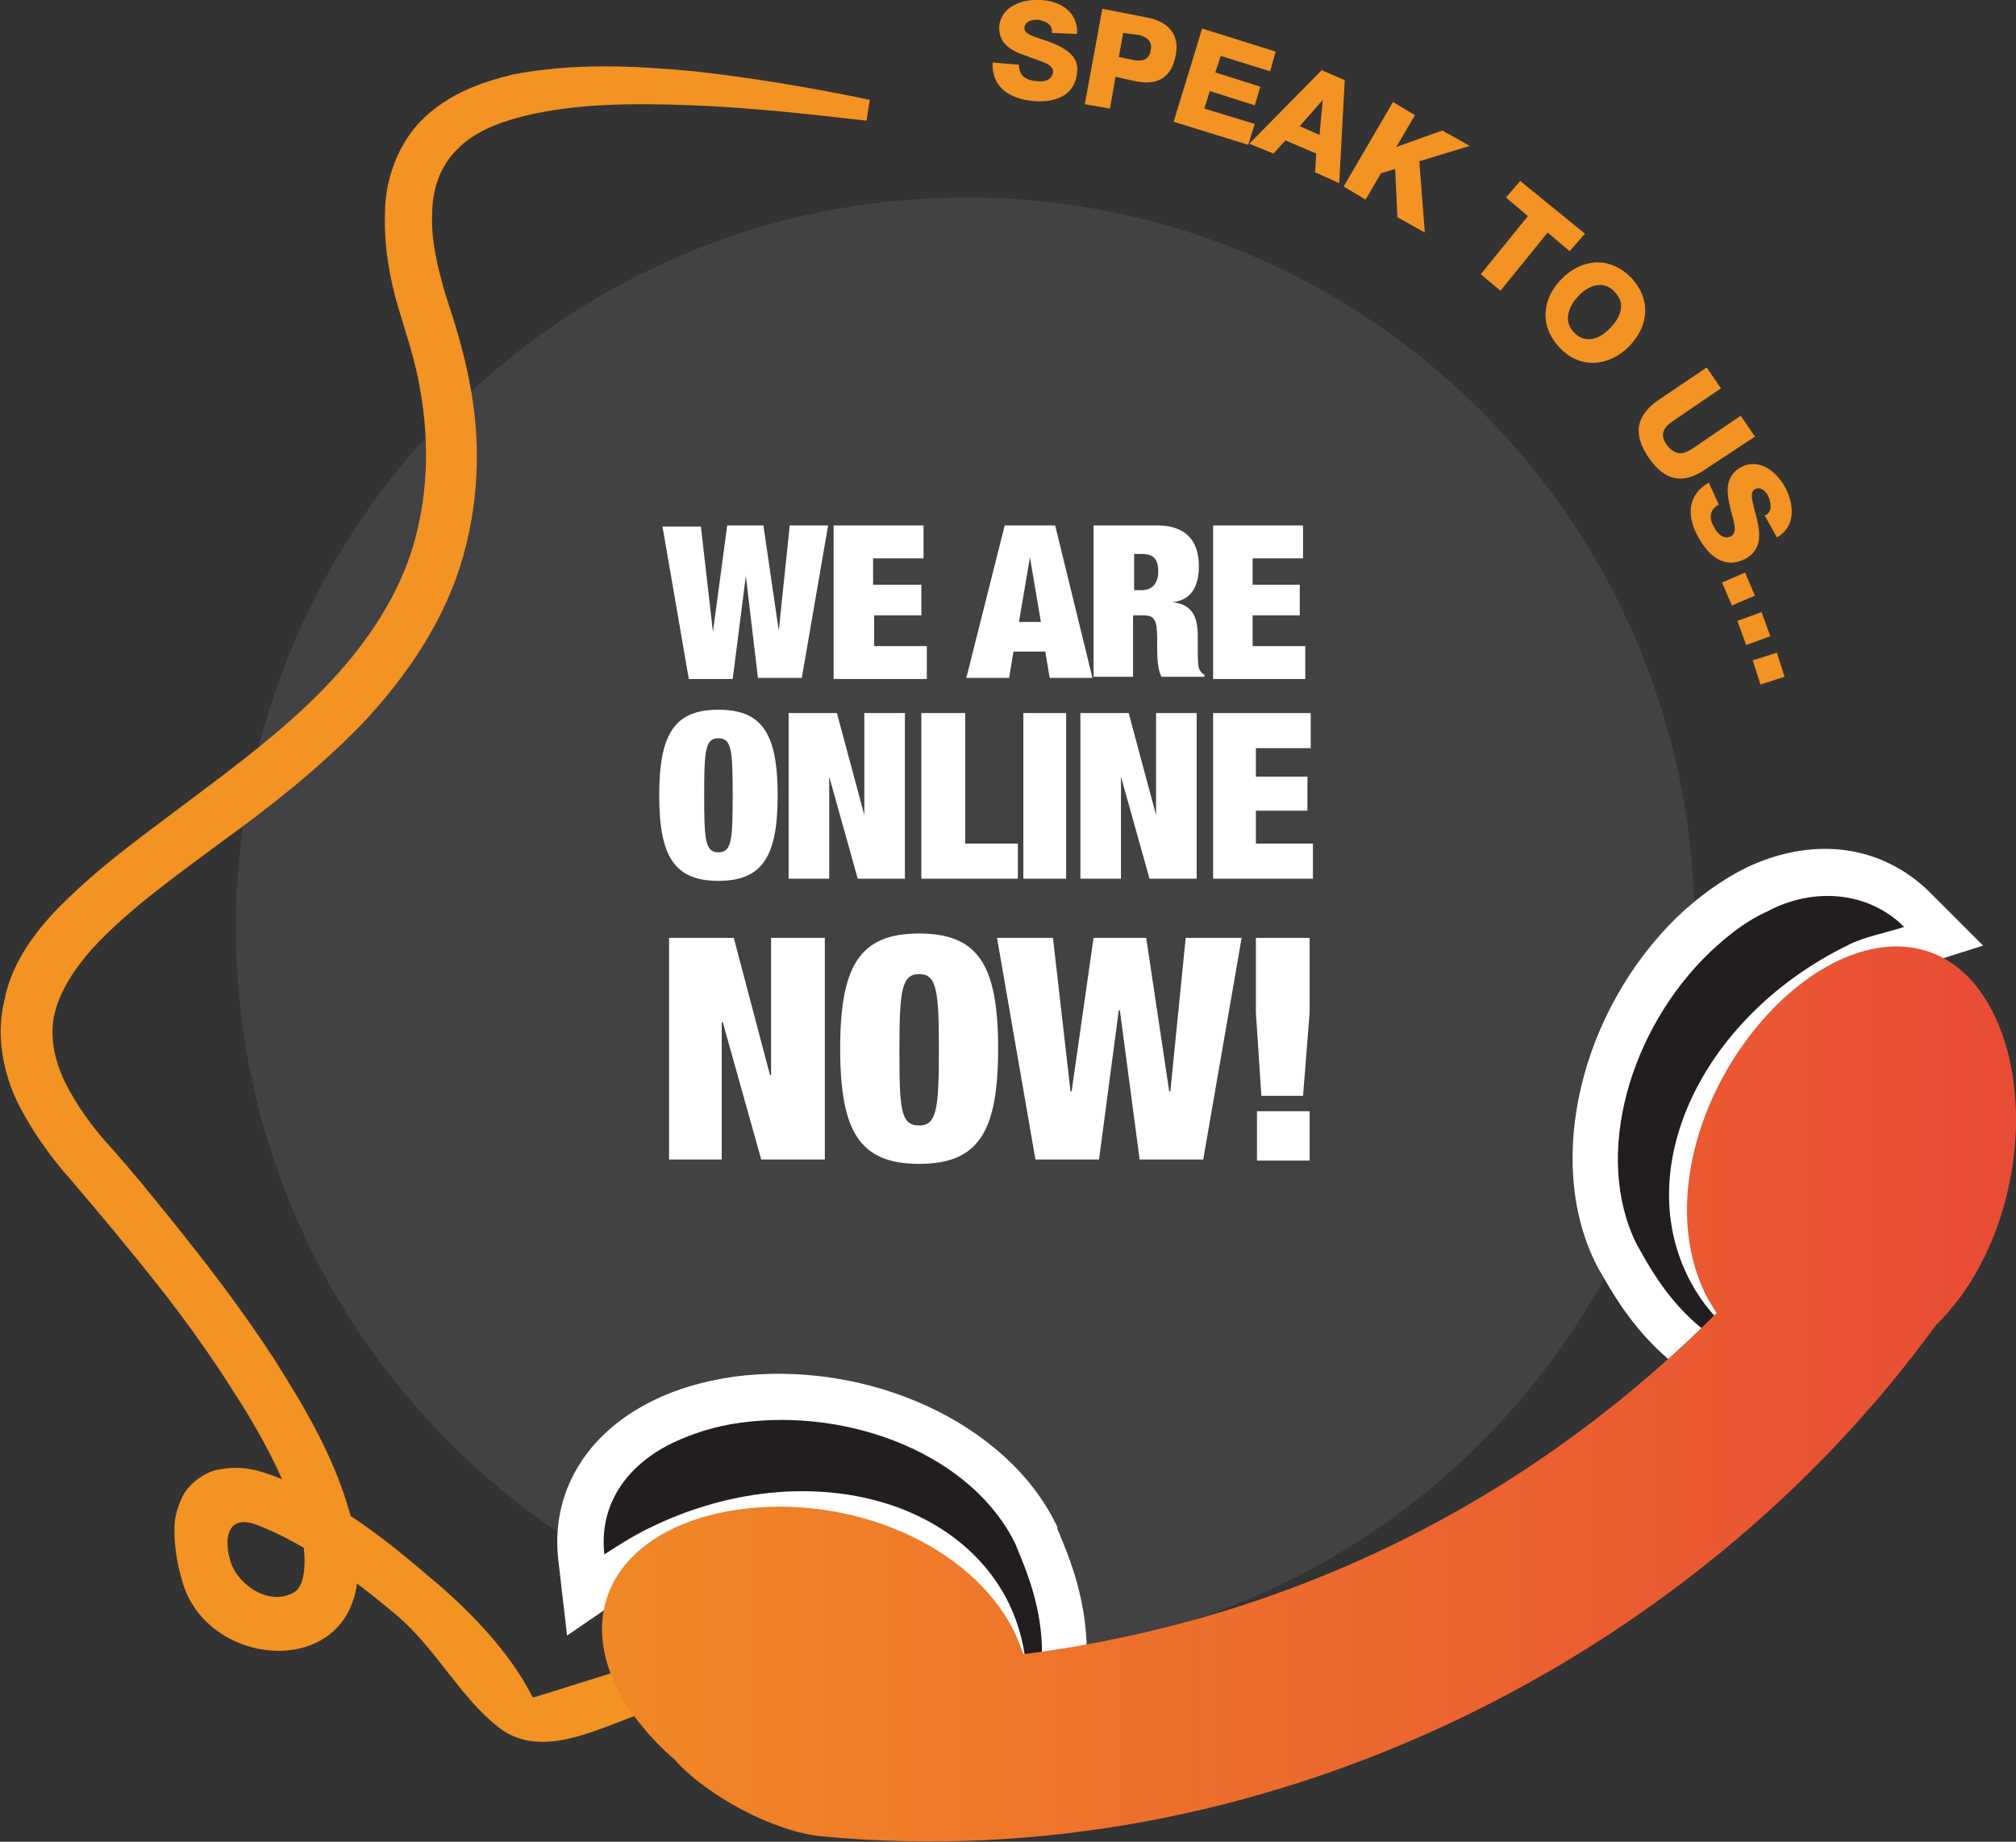
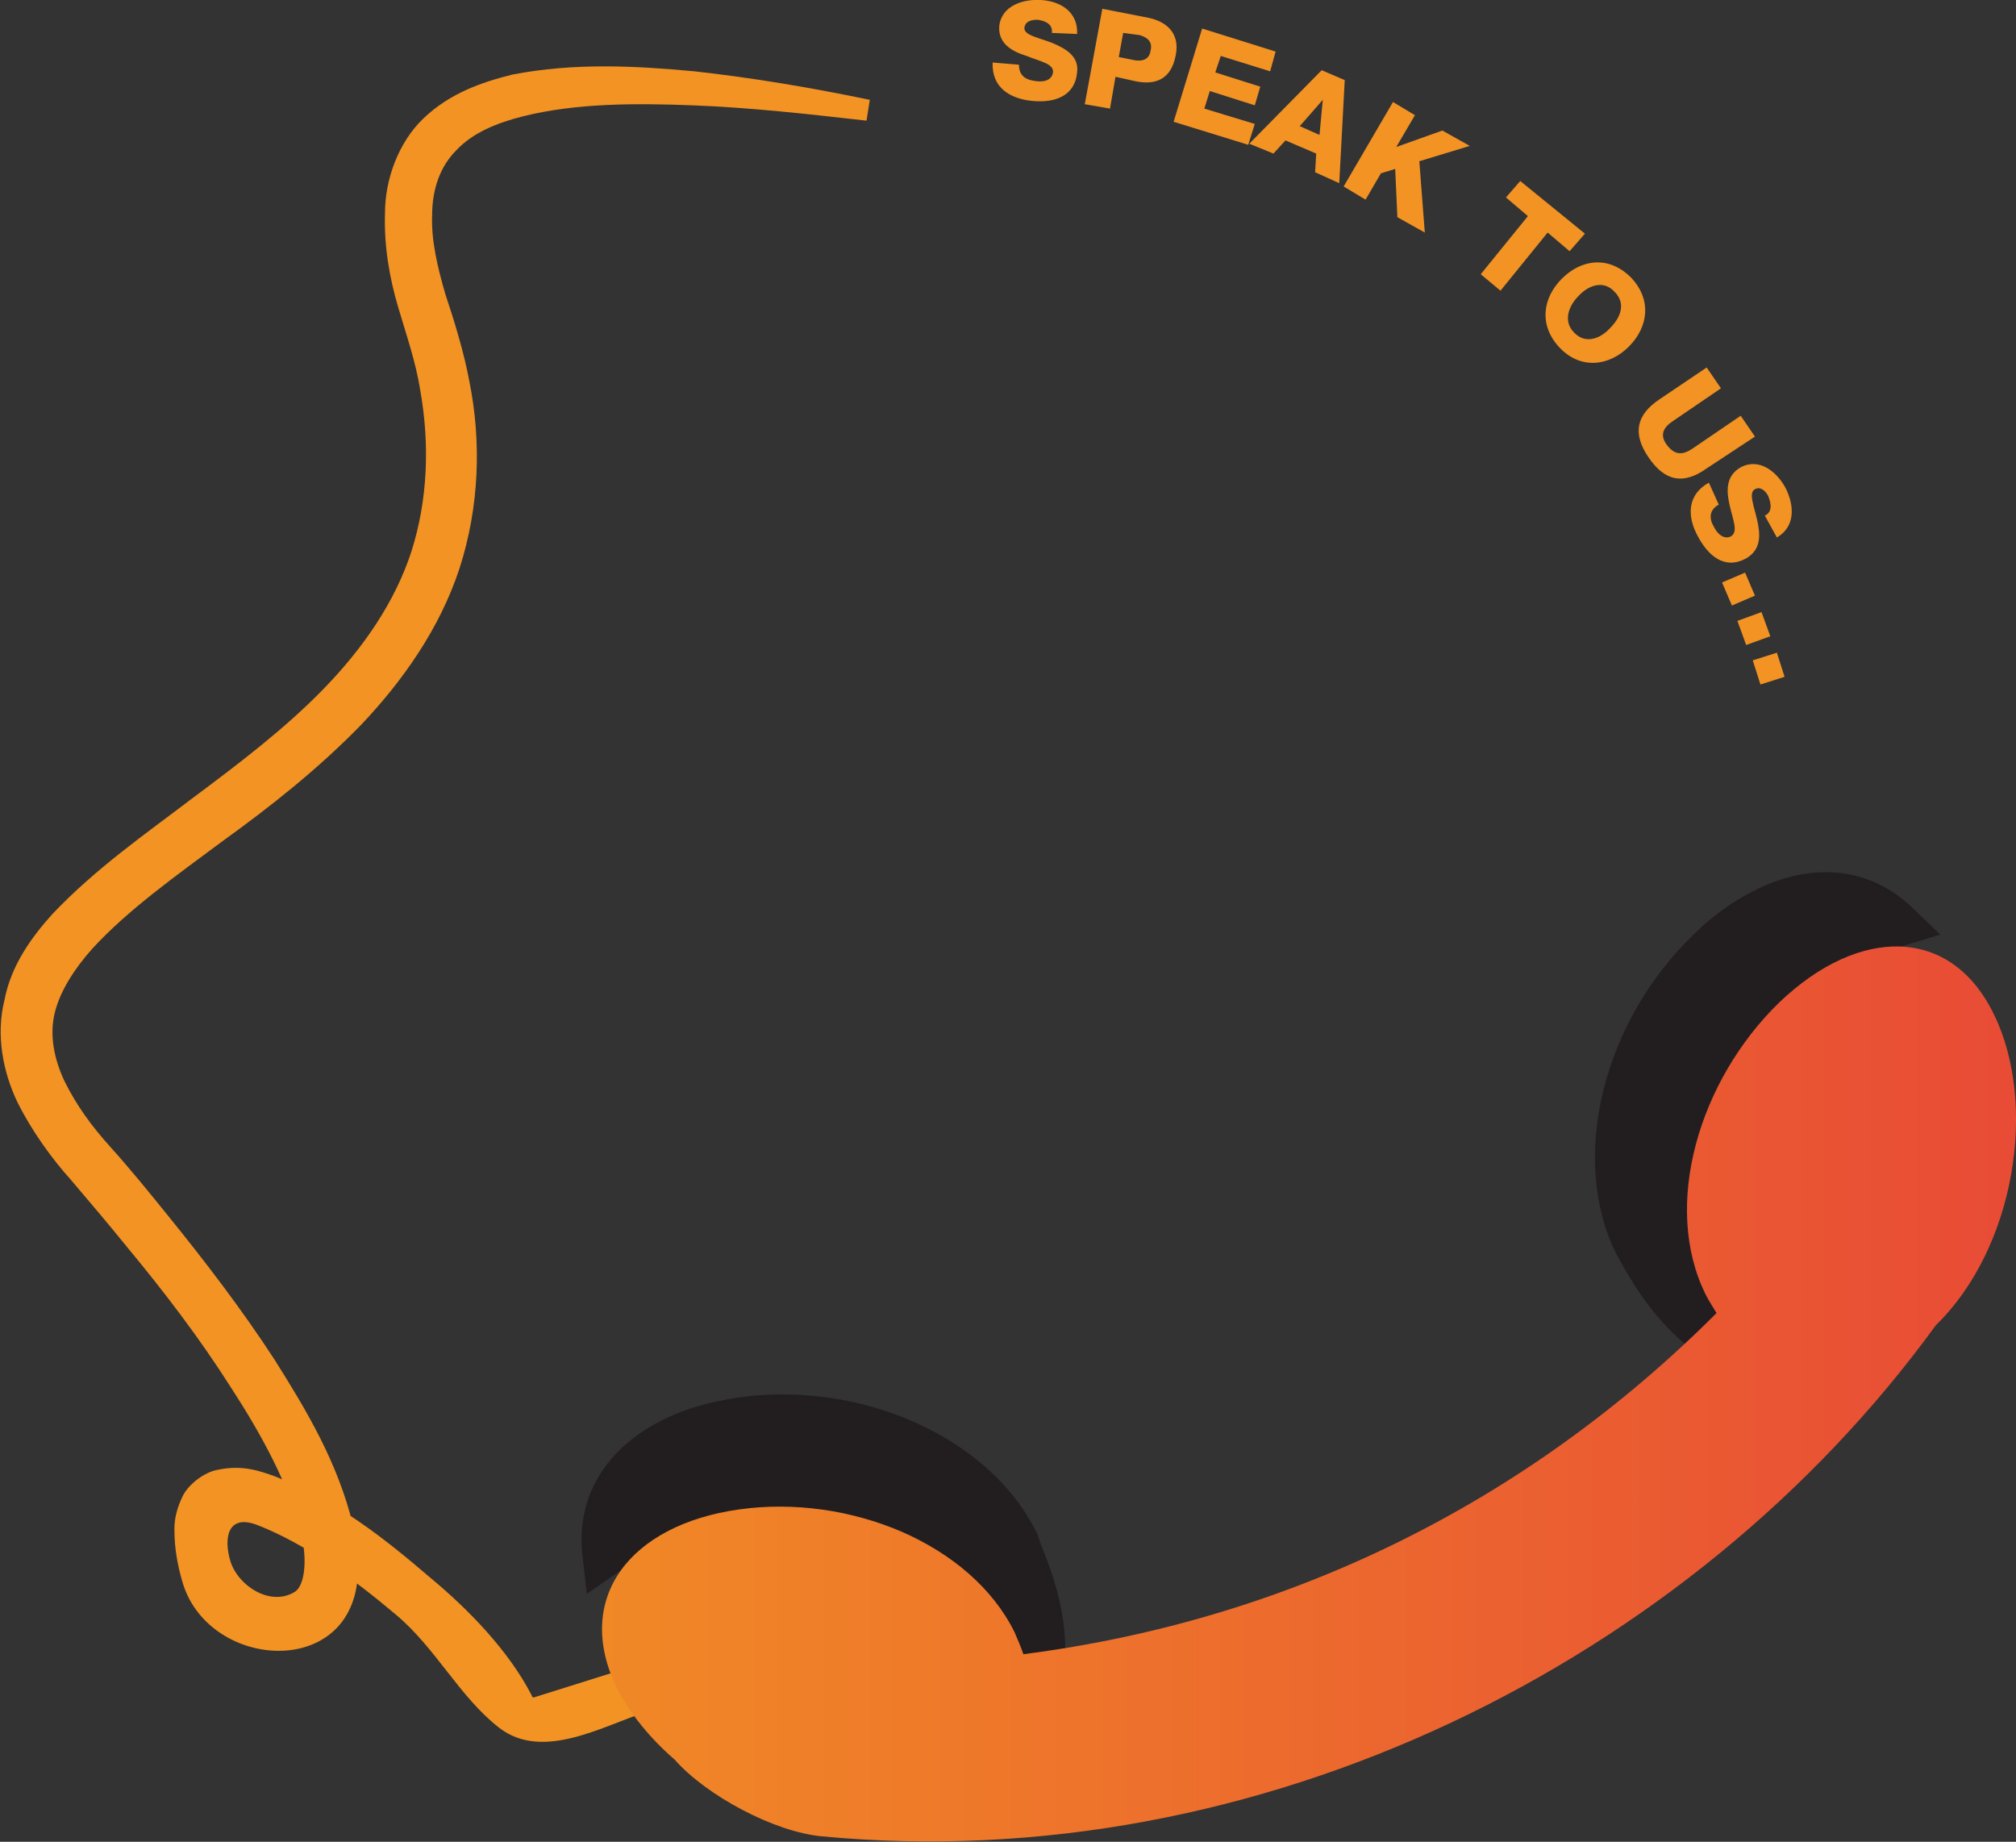
<svg xmlns="http://www.w3.org/2000/svg" version="1.1" id="Layer_1" x="0" y="0" viewBox="0 0 183.8 167.9" xml:space="preserve">
  <rect x="0" y="0" width="183.8" height="167.9" fill="#333333" stroke="none" />
  <style>.st26{fill:#fff}.st106{fill:#f29323}.st107{fill:#221e20}</style>
-   <path d="M154.5 84.5c0 36.7-29.8 66.5-66.5 66.5s-66.5-29.8-66.5-66.5C21.6 47.8 51.4 18 88.1 18s66.4 29.8 66.4 66.5z" fill="#424143" />
  <path class="st106" d="M68.7 152.9c-3.2 1-6.4 2.1-9.6 3.1-4.1 1.3-9.6 4.6-13.6 1.5-3.6-2.8-5.8-7.3-9.4-10.3-3.9-3.3-8.3-6.5-12.7-8.2-2.7-1-3 1.3-2.4 3.3.7 2.3 3.7 4.2 5.9 2.8.9-.6 1.1-2.9.6-5.1-1.1-4.6-3.7-9.3-6.5-13.6-2.8-4.4-6-8.6-9.4-12.7-1.7-2.1-3.4-4.1-5.1-6.1-1.8-2-3.6-4.5-4.9-7.1-1.3-2.7-2-6.1-1.2-9.3.6-3.2 2.5-5.8 4.4-7.9 4-4.2 8.5-7.3 12.7-10.5 4.3-3.2 8.5-6.4 12-10 3.6-3.7 6.5-7.9 8-12.5 1.5-4.7 1.7-9.8.8-14.8-.4-2.5-1.2-4.8-2-7.5s-1.3-5.6-1.2-8.6c0-3 1.2-6.4 3.5-8.6 2.4-2.3 5.3-3.3 8.1-4 5.7-1.1 11.2-.8 16.6-.3 5.4.6 10.7 1.5 16 2.6L79 11c-5.3-.6-10.6-1.2-15.9-1.4-5.2-.2-10.6-.2-15.4 1-2.4.6-4.6 1.5-6.1 3.1-1.5 1.5-2.2 3.6-2.2 5.9-.1 2.3.5 4.8 1.2 7.2.8 2.4 1.7 5.3 2.2 8 1.1 5.5.9 11.4-.9 17-1.8 5.5-5.2 10.3-9 14.3-3.9 4-8.2 7.4-12.5 10.5-4.3 3.2-8.7 6.3-12 9.9-1.6 1.8-2.9 3.8-3.4 5.8s-.1 4.2.9 6.3c1.1 2.2 2.4 4 4.2 6 1.8 2 3.5 4.1 5.2 6.2 3.4 4.2 6.7 8.5 9.7 13.1 2.9 4.6 5.8 9.4 7.2 15.2.4 1.4.5 3 .4 4.8-.8 9.3-13.8 8.2-16 .2-.4-1.4-.7-2.9-.7-4.7 0-.9.2-1.9.8-3.1.6-1.1 2-2.1 3.1-2.3 2.3-.5 3.9.1 5.3.6 5.6 2.2 9.9 5.6 14.1 9.2 3.5 2.9 7.2 6.7 9.3 10.8 0 .1.1.2.3.1 1.6-.5 12.7-4 18.6-5.8l1.3 4z" />
  <path class="st107" d="M94.9 140.8c1.3 3.2 4.4 10.8-.2 19.2l-3.9 6.2c-.8.1-1.7.2-2.5.2l2.6-8c1.2-4.1 1-8-.7-11.4-4.5-9.2-17.8-11.9-29.8-6-1.3.7-2.7 1.4-4 2.3l-2.9 2-.4-3.5c-.6-5.3 2.1-9.8 7.4-12.4 2-1 4.2-1.6 6.8-2 11.3-1.6 23.1 3.7 27.3 12.5l.3.9z" />
-   <path class="st26" d="M96.4 139.2l-.1-.2c-4.5-9.3-17.2-15.1-29.4-13.5-2.7.4-5.2 1.1-7.4 2.2-6.1 3-9.3 8.4-8.6 14.5l.8 6.9 5.7-3.9c1.2-.8 2.5-1.6 3.7-2.2 10.9-5.3 23.1-3.1 27 5.1 1.4 2.9 1.6 6.3.6 9.9l-1.9 8c2.2.2 2.6.9 4.6.5.5-.1 1.9-.5 2.3-.4l2.7-5c5.1-9.4 1.6-17.9.3-21-.1-.3-.2-.5-.3-.7v-.2zm-3.8 1.6c.9 2.4 4.8 9.9.2 18.3 1.3-4.4 1.1-8.9-.8-12.9-5-10.2-19.6-13.3-32.6-7-1.5.7-2.9 1.6-4.3 2.5-.5-4.4 1.9-8.1 6.3-10.2 1.7-.8 3.8-1.5 6.1-1.8 10.1-1.4 21.2 3 25.1 11.1z" />
  <path class="st107" d="M169.3 88c-11.1 8.5-18.1 18-13.6 27.2 1.7 3.4 4.6 6 8.5 7.5l7 .5c-.3.3-1 2.5-1.3 2.9-.2.3-1 .8-1.1 1.2l-5.8-.5c-9.5-1.6-13.5-8.7-15.2-11.7l-.5-.9c-4.2-8.6-1.2-21 7.1-29 1.8-1.8 3.7-3.1 5.7-4.1 5.3-2.6 10.5-2 14.3 1.7l2.5 2.4-3.3 1c-1.5.6-3.1.9-4.3 1.8z" />
-   <path class="st26" d="M174.2 88.3l6.6-2.1-4.9-4.9c-4.4-4.3-10.6-5.1-16.7-2.2-2.2 1.1-4.3 2.6-6.3 4.5-8.8 8.6-12 22.1-7.5 31.4l.1.2.1.2c.1.2.2.4.4.7 1.7 3 6.2 11 16.7 12.7l4.7.8c.6-.5-.9-1.7-.3-2.2.1-.4 1.1-.7 1.4-1.1.8-1.1 2.3-2.1 3.4-2.7l-7-2.8c-3.4-1.4-6-3.6-7.4-6.5-4-8.1 1.7-19.1 12.6-24.4 1.4-.7 2.7-1.2 4.1-1.6zm-.6-3.8c-1.5.5-3.7.9-5.2 1.7-13 6.4-19.5 19.8-14.6 30 1.9 4 5.4 6.9 9.6 8.6-9.4-1.6-12.9-9.2-14.2-11.4-4-8.1-.6-19.6 6.7-26.6 1.7-1.6 3.4-2.9 5.2-3.7 4.3-2.3 9.3-1.8 12.5 1.4z" />
  <linearGradient id="SVGID_1_" gradientUnits="userSpaceOnUse" x1="-792.556" y1="-3465.278" x2="-613.721" y2="-3551.173" gradientTransform="scale(1 -1) rotate(25.658 -7709.71 13.4)">
    <stop offset="0" stop-color="#f29323" />
    <stop offset=".866" stop-color="#e74238" />
  </linearGradient>
  <path d="M176.5 120.8c-.1 0 0 0 0 0-22.3 30.7-61.7 50.4-101.6 46.6-4.3-.4-10.5-3.7-13.4-7-2.2-1.9-4.1-4.2-5.3-6.6-3.9-8.1 1.2-14.8 11.2-16.2 10-1.4 21.1 3.1 25.1 11.2.3.7.6 1.4.8 2 24.2-3.1 45.9-13.8 63.2-31.1-.3-.5-.7-1.1-1-1.7-4-8.1-.6-19.5 6.7-26.6 7.3-7 15.7-7 19.6 1.1 4 8.2 1.9 21.3-5.3 28.3z" fill="url(#SVGID_1_)" />
-   <path class="st26" d="M66.3 47.9h3.3l1.4 9.6 1-9.6h3.5l-2.4 13.9h-4L68 52.5l-1.2 9.4h-4L60.4 48h3.5l1.1 9.6 1.3-9.7zm9.7 0h8.2v3h-4.6v2.4H84v2.8h-4.3v2.8h4.8v3H76v-14zm15.6 0h4.6l3.4 13.9h-3.9l-.4-2.4h-2.9l-.4 2.4h-3.9l3.5-13.9zm2.3 2.9l-1 5.9h2l-1-5.9zm5.9-2.9h5.7c2.8 0 3.8 1.6 3.8 3.7 0 1.9-.7 3.1-2.4 3.3 1.8.2 2.3 1.3 2.3 3.1v1.2c0 .7 0 1.7.2 1.9.1.2.2.3.4.4v.2h-3.9c-.4-.7-.4-2.1-.4-2.7v-.9c0-1.6-.3-2-1.2-2h-1v5.6h-3.6V47.9zm3.6 5.9h.7c1 0 1.5-.7 1.5-1.7 0-1.1-.4-1.6-1.5-1.6h-.7v3.3zm7.2-5.9h8.2v3h-4.6v2.4h4.3v2.8h-4.3v2.8h4.8v3h-8.4v-14zM65.5 64.7c4 0 5.4 2.2 5.4 7.8s-1.4 7.8-5.4 7.8-5.4-2.2-5.4-7.8 1.4-7.8 5.4-7.8zm0 13c1.2 0 1.3-1.1 1.3-5.2s-.1-5.2-1.3-5.2-1.3 1.1-1.3 5.2.1 5.2 1.3 5.2zM71.9 65h4.4l2.5 9.3V65h3.7v15.1h-4.3l-2.6-9.3v9.3h-3.7V65zM84 65h4v11.9h4.8v3.2H84V65zm9.3 0h3.9v15.1h-3.9V65zm5.2 0h4.4l2.5 9.3V65h3.7v15.1h-4.3l-2.6-9.3v9.3h-3.7V65zm12.1 0h8.9v3.2h-5v2.6h4.7v3.1h-4.7v3h5.2v3.2h-9.1V65zM61 85.5h5.9L70.2 98h.1V85.5h4.9v20.2h-5.8l-3.5-12.5h-.1v12.5H61V85.5zm22.8-.4c5.4 0 7.2 2.9 7.2 10.5s-1.8 10.5-7.2 10.5-7.2-2.9-7.2-10.5 1.8-10.5 7.2-10.5zm0 17.5c1.6 0 1.8-1.5 1.8-6.9s-.2-6.9-1.8-6.9-1.8 1.5-1.8 6.9.1 6.9 1.8 6.9zm15.9-17.1h4.8l2.1 14h.1l1.4-14h5.1l-3.5 20.2h-5.8l-1.8-13.6h-.1l-1.8 13.6h-5.8l-3.5-20.2H96l1.6 14h.1l2-14zm14.8 6.8v-6.8h4.9v6.8l-.6 7.6H115l-.5-7.6zm.1 9h4.8v4.5h-4.8v-4.5z" />
  <g>
    <path class="st106" d="M92.9 5.9c0 1 .6 1.4 1.6 1.5.7.1 1.4-.1 1.5-.8.1-.8-1.2-1-2.4-1.5-1.3-.4-2.6-1.1-2.5-2.7.2-1.9 2.2-2.5 3.8-2.4 1.8.1 3.4 1.1 3.3 3.1L95.9 3c.1-.8-.6-1.1-1.3-1.2-.5 0-1.1.1-1.2.7-.1.7 1.2.9 2.5 1.4 1.2.5 2.5 1.2 2.3 2.7-.2 2.2-2.1 2.8-4.1 2.6-2-.2-3.7-1.2-3.6-3.5l2.4.2zm7.6-5.1l4.1.8c1.6.3 3 1.3 2.6 3.4-.4 2.2-1.8 2.8-3.7 2.4l-1.8-.4-.5 2.9-2.3-.4 1.6-8.7zm1.5 4.4l1.5.3c.7.1 1.3-.1 1.4-.9.2-.8-.3-1.2-1-1.4l-1.5-.2-.4 2.2zm7.6-2.6l6.7 2.1-.5 1.8-4.5-1.4-.5 1.5 4.1 1.3-.5 1.7-4.1-1.3-.5 1.6 4.6 1.4-.6 1.9-6.8-2.1 2.6-8.5zm10.9 3.8l2.1.9-.5 9.4-2.2-1 .1-1.7-2.8-1.2-1.1 1.2-2.2-.9 6.6-6.7zm-2 5.1l1.8.8.3-3.2-2.1 2.4zm8.5-2.2l2 1.2-1.7 2.9 4.2-1.5 2.5 1.4-4.6 1.4.5 6.5-2.5-1.4-.2-4.4-1.3.4-1.4 2.4-2-1.2 4.5-7.7zm16.1 13.6l-2-1.7-4.3 5.3L135 25l4.3-5.3-2-1.7 1.3-1.5 5.9 4.8-1.4 1.6zm5.6 2.4c1.9 2 1.6 4.5-.2 6.3-1.8 1.8-4.4 2.1-6.3.1-1.9-2-1.6-4.5.2-6.3 1.8-1.8 4.3-2.1 6.3-.1zm-5.2 5c1 1.1 2.4.6 3.3-.4.9-.9 1.5-2.2.4-3.3-1-1.1-2.4-.6-3.3.4-.9.9-1.4 2.3-.4 3.3zm12.1 12.4c-2.1 1.5-3.8 1.2-5.3-1s-1.1-3.9 1-5.3l4.3-2.9 1.3 1.9-4.4 3c-.9.6-1.2 1.3-.5 2.2s1.4.9 2.3.3l4.4-3 1.3 1.9-4.4 2.9zm1.1 3.3c-.9.5-.9 1.3-.4 2.1.3.6.9 1.1 1.5.8.7-.4.2-1.5-.1-2.8-.3-1.3-.4-2.7 1-3.5 1.7-.9 3.3.4 4.1 1.9.8 1.6.9 3.5-.8 4.5l-1.1-2c.7-.3.6-1.1.3-1.8-.2-.4-.7-.9-1.2-.6-.6.3-.1 1.5.2 2.8.3 1.3.4 2.7-1 3.5-2 1.1-3.5-.3-4.4-2-1-1.8-1-3.8 1-4.9l.9 2zm2.4 6.2l.9 2.1-2.1.9-.9-2.1 2.1-.9zm1.5 3.6l.8 2.2-2.2.8-.8-2.2 2.2-.8zm1.4 3.7l.7 2.2-2.2.7-.7-2.2 2.2-.7z" />
  </g>
</svg>